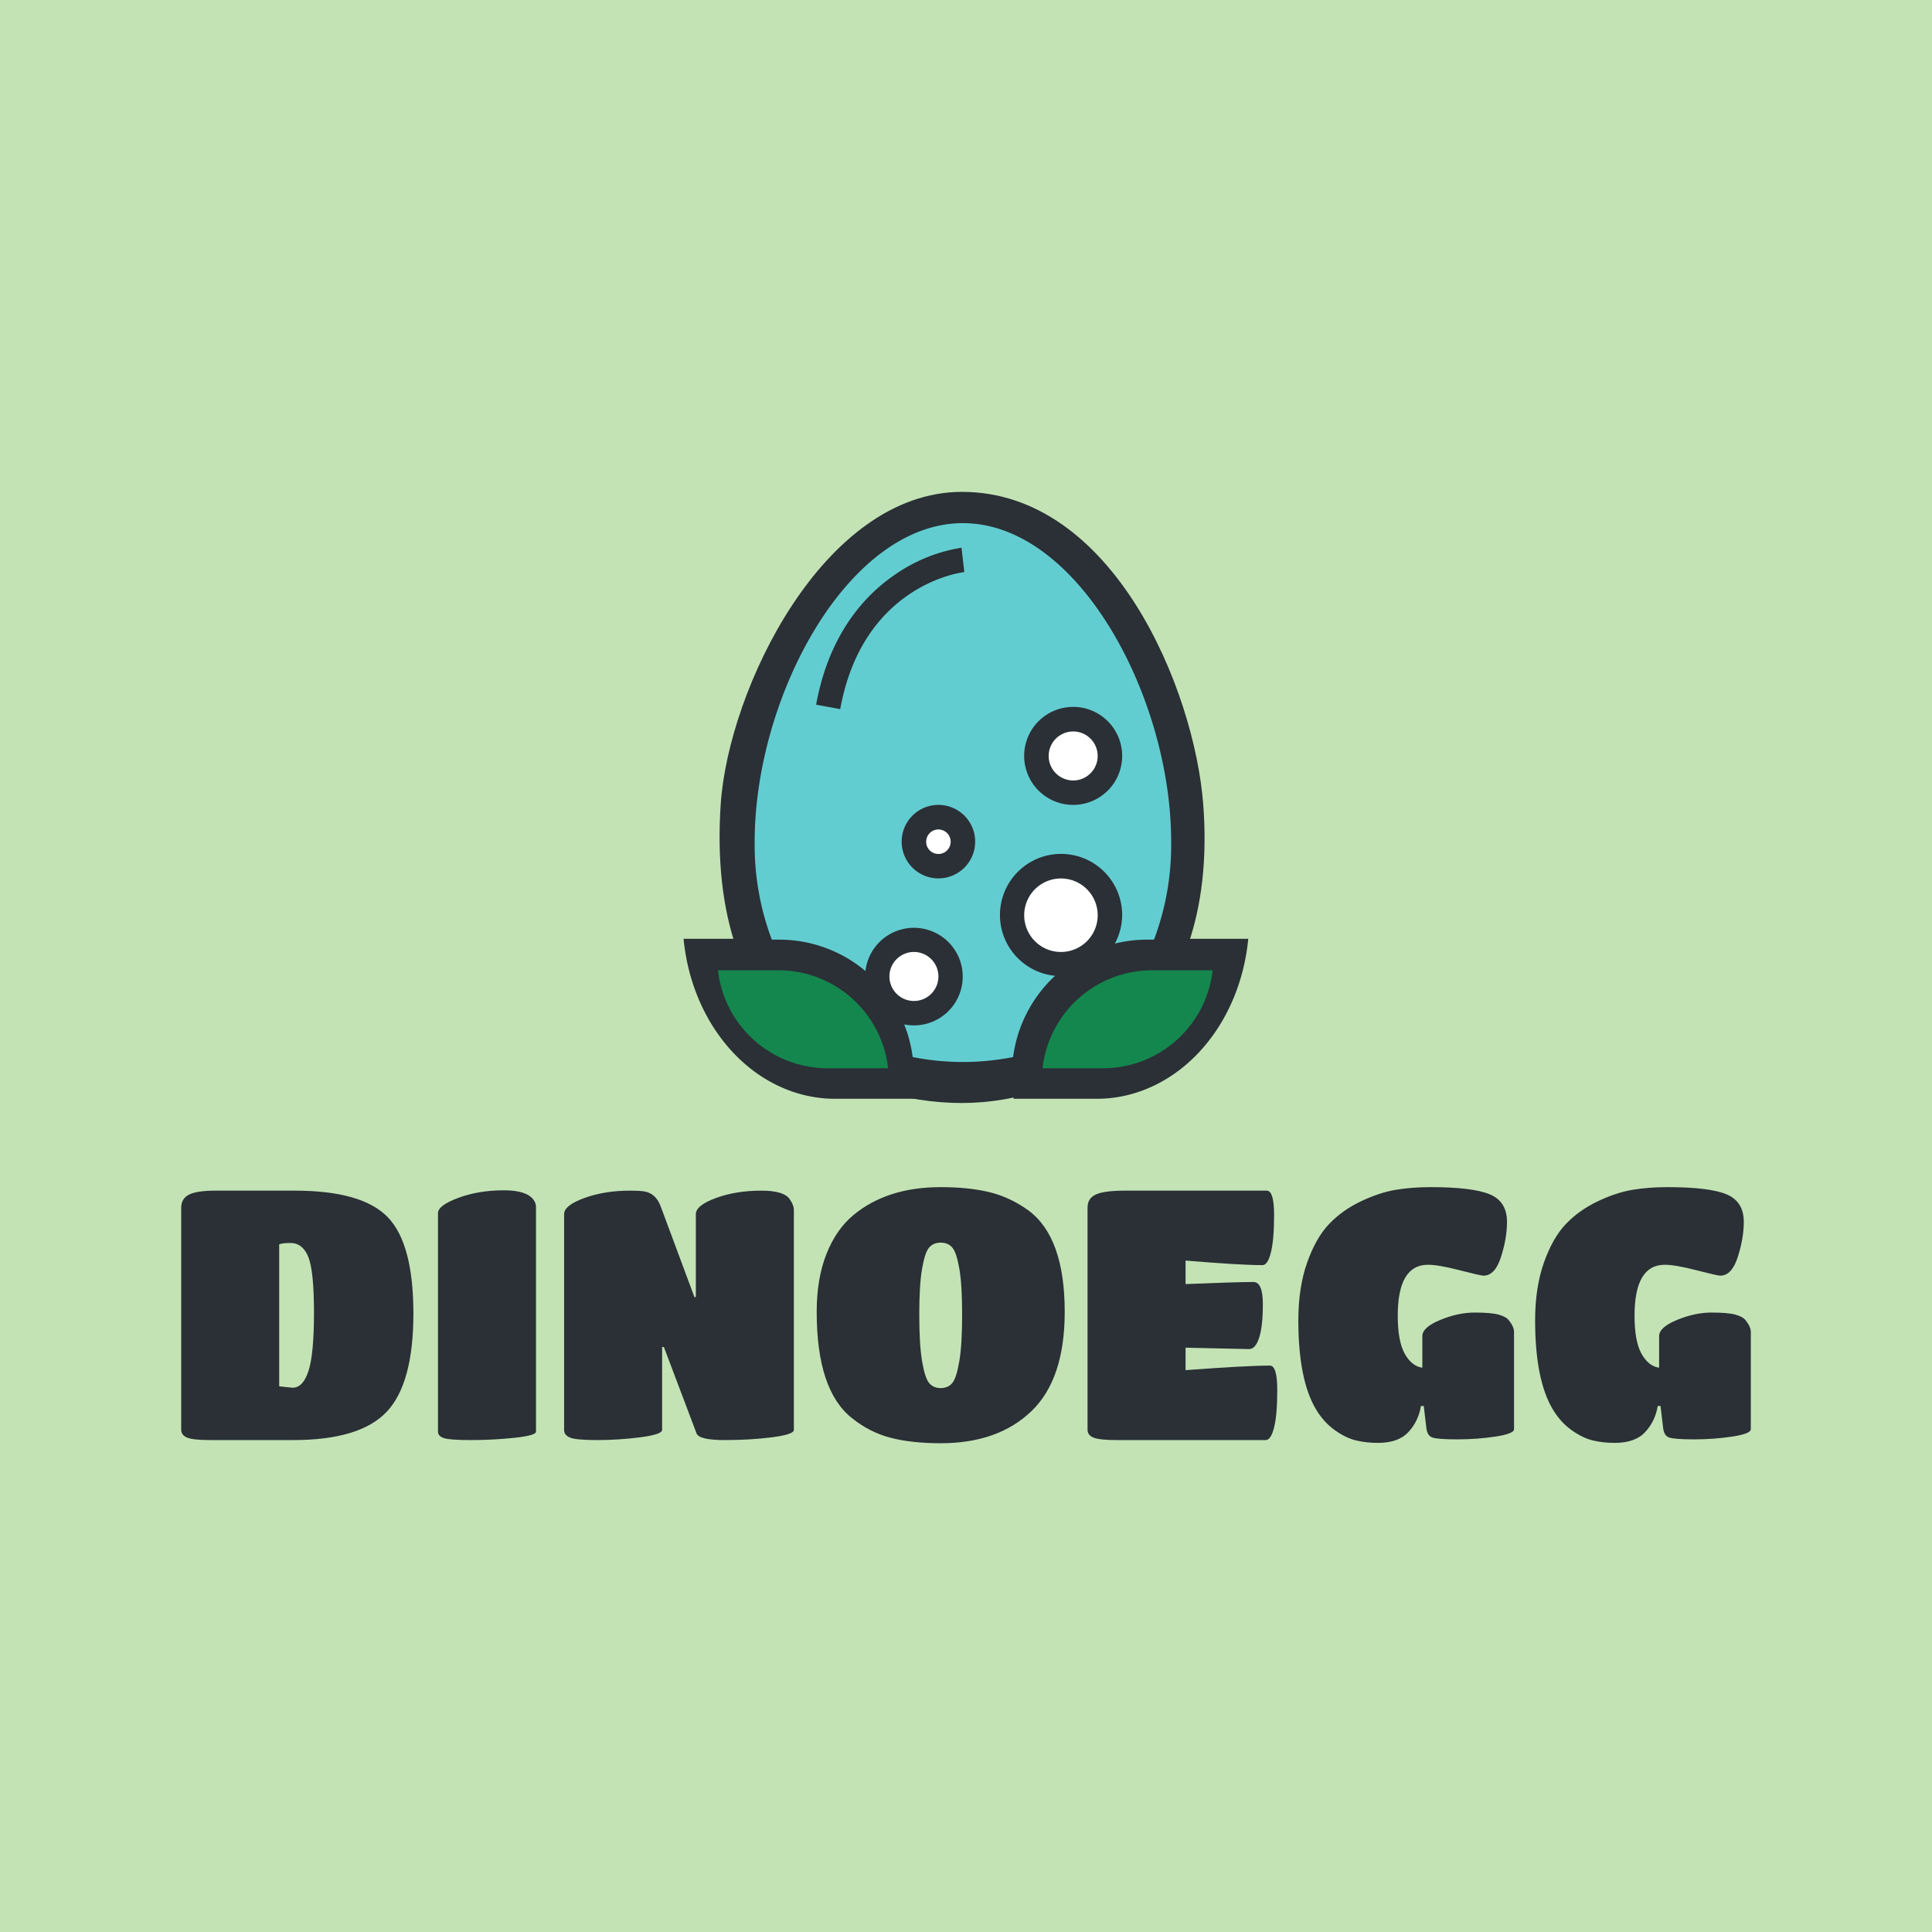
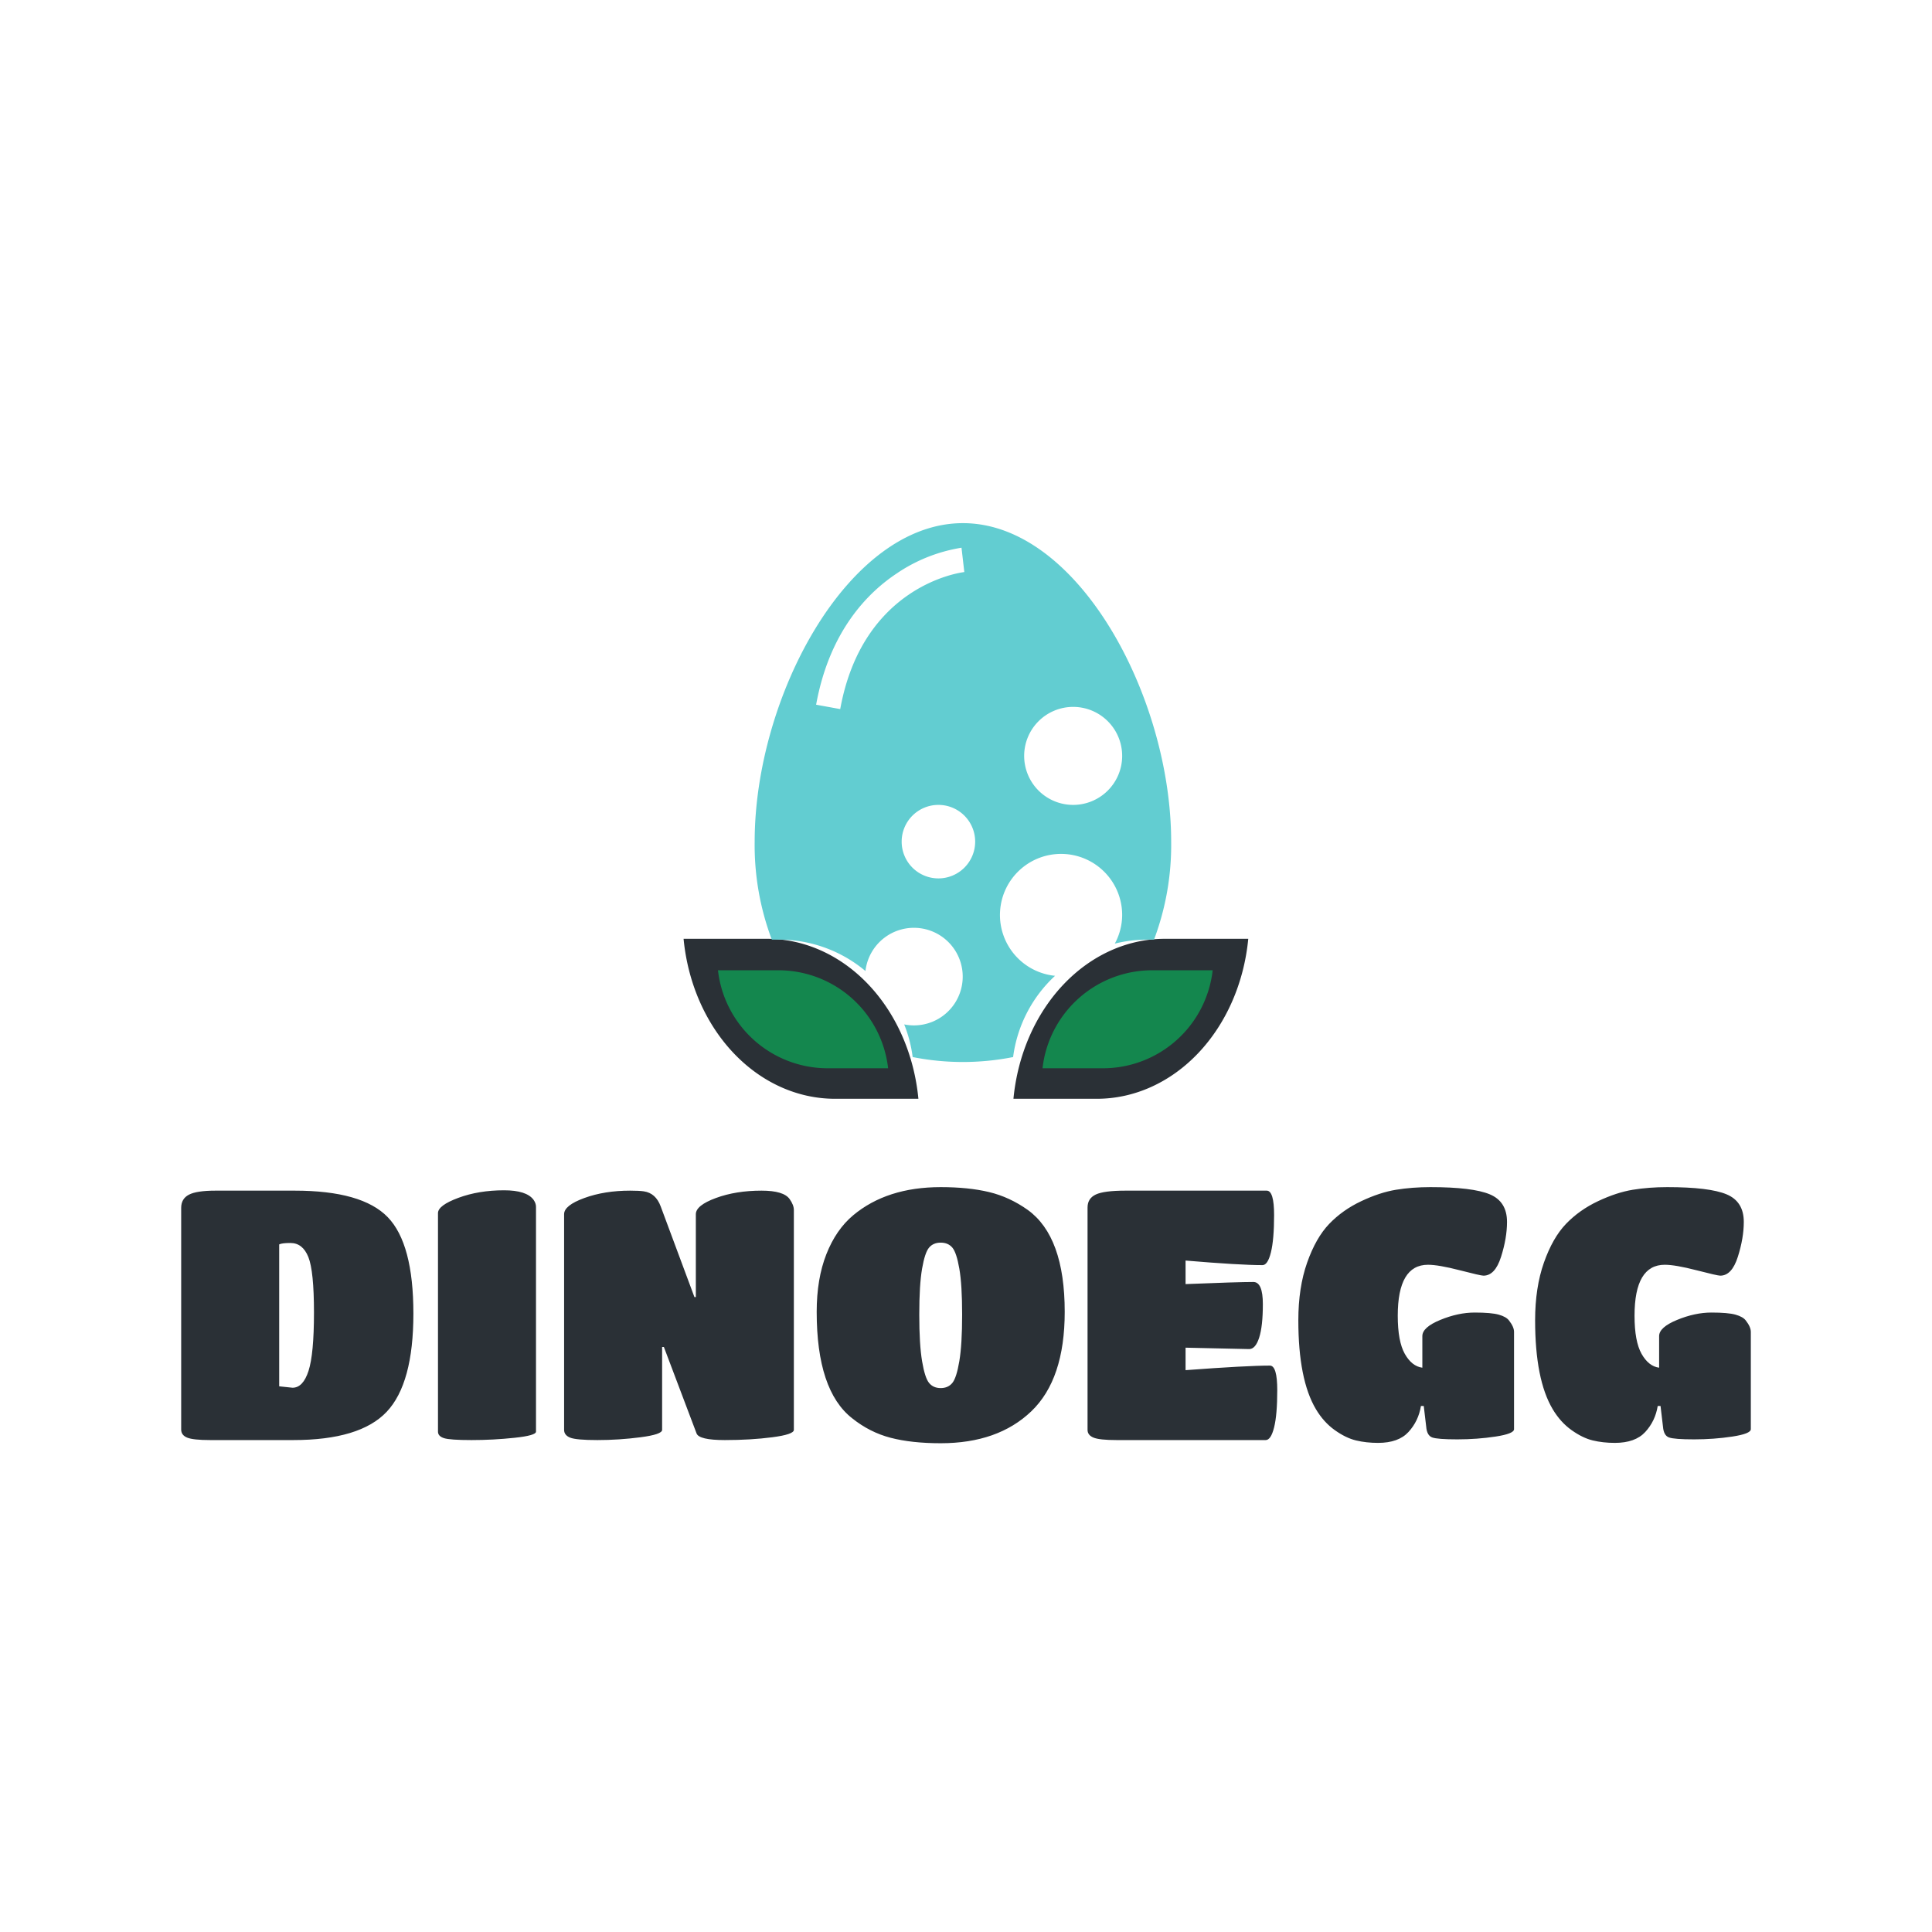
<svg xmlns="http://www.w3.org/2000/svg" width="512" height="512" viewBox="0 0 512 512" style="overflow: visible;" data-svgdocument="" id="_OQrygCFXG7fujrItZJPNC" class="fl-svgdocument" x="0" y="0">
-   <rect data-uid="o_f7behfn7f_4" data-fl-background="" x="0" y="0" width="512" height="512" fill="#c3e3b5" />
  <g id="_TVdyfRAHIzJhzgf2IcfSl" transform="matrix(0.927, 0, 0, 0.927, 19.207, 21.36)" data-uid="o_f7behfn7f_5">
    <path id="_u02APOfSLeMiSZUAdSlX-" d="M21 48h4.945A9.013 9.013 0 0 0 17 40H12.055A9.013 9.013 0 0 0 21 48Z" stroke="none" fill="#2a3036" transform="matrix(-4.833, 0, 0, 5.717, 394.395, 16.663)" stroke-width="1" data-uid="o_f7behfn7f_6" />
    <path id="_LiyqWVEGcYZx4i7BJA6hu" d="M21 48h4.945A9.013 9.013 0 0 0 17 40H12.055A9.013 9.013 0 0 0 21 48Z" stroke="none" fill="#2a3036" transform="matrix(4.833, 0, 0, 5.717, 116.44, 16.663)" stroke-width="1" data-uid="o_f7behfn7f_7" />
-     <path id="_1JxRxUEp1Td3AkG6vyUIc" d="M86.341 51.2C85 33 72.695 1.501 49.715 1.501c-21.065 0-35.464 31.513-36.627 49.699  C10.75 87.75 32.75 98.779 49.715 98.779C66.25 98.779 88.954 86.672 86.341 51.2z" stroke="none" fill="#2a3036" transform="matrix(1.883, 0, 0, 1.796, 160.673, 114.878)" stroke-width="1" data-uid="o_f7behfn7f_8" />
-     <path id="_9dv8ATlqvGAlnr_mLo1dE" stroke="none" fill="#ffffff" transform="matrix(3.502, 0, 0, 3.502, 142.498, 112.528)" stroke-width="1" data-type="circle" data-cx="28" data-cy="41" data-r="2" d="M28 41m-2 0a2 2 0 1 0 4 0a2 2 0 1 0 -4 0" data-uid="o_f7behfn7f_9" />
    <path id="_3iuxPVmy0K6Gu96SXHt05" d="M21 48h4.945A9.013 9.013 0 0 0 17 40H12.055A9.013 9.013 0 0 0 21 48Z" stroke="none" fill="#14874e" transform="matrix(3.502, 0, 0, 3.502, 142.316, 114.258)" stroke-width="1" data-uid="o_f7behfn7f_10" />
    <path id="_6sFhjlzhAcQ1sdMZ4DxWm" stroke="none" fill="#ffffff" transform="matrix(3.502, 0, 0, 3.502, 142.498, 112.528)" stroke-width="1" data-type="circle" data-cx="41" data-cy="23" data-r="2" d="M41 23m-2 0a2 2 0 1 0 4 0a2 2 0 1 0 -4 0" data-uid="o_f7behfn7f_11" />
    <path id="_tdzFckYIFq_NfxsivPaNa" stroke="none" fill="#ffffff" transform="matrix(3.502, 0, 0, 3.502, 142.493, 112.529)" stroke-width="1" data-type="circle" data-cx="30" data-cy="30" data-r="1" d="M30 30m-1 0a1 1 0 1 0 2 0a1 1 0 1 0 -2 0" data-uid="o_f7behfn7f_12" />
    <path id="_QnDZiAOLCSDPGpBDJ8ca7" d="M17 38a10.946 10.946 0 0 1 7.044 2.562 3.983 3.983 0 1 1 3.163 4.358 10.882 10.882 0 0 1 .691 2.665 21.052 21.052 0 0 0 8.2 0 10.965 10.965 0 0 1 3.424-6.633A4.988 4.988 0 1 1 45 36a4.933 4.933 0 0 1-.6 2.323A10.973 10.973 0 0 1 47 38h.6A21.922 21.922 0 0 0 49 30C49 18.224 41.417 4 32 4S15 18.224 15 30a21.922 21.922 0 0 0 1.4 8ZM41 19a4 4 0 1 1-4 4A4 4 0 0 1 41 19ZM33 30a3 3 0 1 1-3-3A3 3 0 0 1 33 30Zm-6.3-21.964a13.109 13.109 0 0 1 5.185-2.03L32 7l.114.993c-.338.04-8.295 1.092-10.13 11.186l-1.968-.358C21.113 12.788 24.259 9.626 26.705 8.036Z" stroke="none" fill="#62cdd1" transform="matrix(3.502, 0, 0, 3.502, 142.494, 112.507)" stroke-width="1" data-uid="o_f7behfn7f_13" />
-     <path id="_UEfZ6VUIlGGVlcTzJ4zsN" stroke="none" fill="#ffffff" transform="matrix(3.502, 0, 0, 3.502, 142.504, 112.528)" stroke-width="1" data-type="circle" data-cx="40" data-cy="36" data-r="3" d="M40 36m-3 0a3 3 0 1 0 6 0a3 3 0 1 0 -6 0" data-uid="o_f7behfn7f_14" />
    <path id="_rzEuqsOvaKdU8d2nzQpvj" d="M43 48a9.013 9.013 0 0 0 8.945-8H47a9.013 9.013 0 0 0-8.945 8Z" stroke="none" fill="#14874e" transform="matrix(3.502, 0, 0, 3.502, 144.046, 114.258)" stroke-width="1" data-uid="o_f7behfn7f_15" />
  </g>
  <path id="_uEhP_JWr3X5uGzpP9ws_Q" fill="#2a3036" transform="matrix(0.931, 0, 0, 0.931, 255.534, 381.634)" text="DINOEGG" text-anchor="middle" font-size="100" letter-spacing="0" side="left" offset="0.5" dx="0" dy="0" space="preserve" href="#" font-family="Titan One" font-scale="contain" x="0" y="0" data-fl-textpath="" data-uid="o_f7behfn7f_16" d="M-191 0L-191 0L-214.6 0Q-219.5 0 -221.2-0.7Q-222.9-1.4 -222.9-3L-222.9-3L-222.9-66.1Q-222.9-68.7 -220.7-69.85Q-218.5-71 -213.1-71L-213.1-71L-190.6-71Q-171.4-71 -164.1-63.45Q-156.8-55.9 -156.8-36Q-156.8-16.1 -164.4-8.05Q-172 0 -191 0ZM-191.8-56.1L-191.8-56.1Q-194.2-56.1 -195-55.7L-195-55.7L-195-15.3L-191.2-14.9Q-188.2-14.9 -186.65-19.7Q-185.1-24.5 -185.1-36.3Q-185.1-48.1 -186.7-52.1Q-188.3-56.1 -191.8-56.1ZM-121.9-2.4Q-121.9-1.3 -128-0.65Q-134.1 0 -140.25 0Q-146.4 0 -148.1-0.55Q-149.8-1.1 -149.8-2.4L-149.8-2.4L-149.8-64.6Q-149.8-66.8 -144-68.95Q-138.2-71.1 -131-71.1L-131-71.1Q-124.6-71.1 -122.6-68.4L-122.6-68.4Q-121.9-67.4 -121.9-66.4L-121.9-66.4L-121.9-2.4ZM-86-2.9Q-86-1.6 -92.15-0.8Q-98.3 0 -104.4 0Q-110.5 0 -112.2-0.7Q-113.9-1.4 -113.9-2.9L-113.9-2.9L-113.9-64.3Q-113.9-66.8 -108.15-68.9Q-102.4-71 -95.1-71L-95.1-71Q-92.5-71 -91.2-70.8L-91.2-70.8Q-87.8-70.3 -86.4-66.5L-86.4-66.5L-76.8-40.7L-76.4-40.7L-76.4-64.3Q-76.4-66.8 -70.7-68.9Q-65-71 -57.7-71L-57.7-71Q-51.4-71 -49.7-68.6L-49.7-68.6Q-48.5-66.9 -48.5-65.5L-48.5-65.5L-48.5-2.9Q-48.5-1.6 -54.65-0.8Q-60.8 0 -68.15 0Q-75.5 0 -76.2-1.9L-76.2-1.9L-85.5-26.5L-86-26.5L-86-2.9ZM-6.7 0.9L-6.7 0.9Q-15 0.9 -20.95-0.65Q-26.9-2.2 -31.9-6.2L-31.9-6.2Q-42-14.1 -42-36.5L-42-36.5Q-42-45.9 -39.25-52.9Q-36.5-59.9 -31.6-64L-31.6-64Q-22-72 -6.7-72L-6.7-72Q 1.2-72  7.05-70.6Q 12.9-69.2  18.1-65.5L 18.1-65.5Q 28.6-57.9  28.6-36.5L 28.6-36.5Q 28.6-17.3  19.1-8.2Q 9.6 0.9 -6.7 0.9ZM-10-16.25Q-8.8-14.8 -6.7-14.8Q-4.6-14.8 -3.4-16.25Q-2.2-17.7 -1.4-22.45Q-0.6-27.2 -0.6-35.7Q-0.6-44.2 -1.4-48.8Q-2.2-53.4 -3.4-54.8Q-4.6-56.2 -6.7-56.2Q-8.8-56.2 -10-54.8Q-11.2-53.4 -12-48.8Q-12.8-44.2 -12.8-35.7Q-12.8-27.2 -12-22.45Q-11.2-17.7 -10-16.25ZM 85.8 0L 85.8 0L 43.4 0Q 38.5 0  36.8-0.7Q 35.1-1.4  35.1-2.9L 35.1-2.9L 35.1-66.2Q 35.1-68.8  37.45-69.9Q 39.8-71  45.9-71L 45.9-71L 86.1-71Q 88.2-71  88.2-64.05Q 88.2-57.1  87.3-53.45Q 86.4-49.8  84.9-49.8L 84.9-49.8Q 78.4-49.8  63-51.1L 63-51.1L 63-44.4Q 77.8-45  82.3-45L 82.3-45Q 85-45  85-38.7Q 85-32.4  83.95-29.15Q 82.9-25.9  81.1-25.9L 81.1-25.9L 63-26.3L 63-19.9Q 80.4-21.2  87-21.2L 87-21.2Q 89.1-21.2  89.1-14.2Q 89.1-7.2  88.2-3.6Q 87.3 0  85.8 0ZM 117.8 0.8L 117.8 0.8Q 114.4 0.8  111.5 0.1Q 108.6-0.6  105.45-2.85Q 102.3-5.1  100.1-8.8L 100.1-8.8Q 95.1-17.2  95.1-34.1L 95.1-34.1Q 95.1-43.4  97.6-50.5Q 100.1-57.6  103.9-61.55Q 107.7-65.5  113-68Q 118.3-70.5  122.9-71.25Q 127.5-72  132.7-72L 132.7-72Q 144.7-72  149.6-69.95Q 154.5-67.9  154.5-62.1L 154.5-62.1Q 154.5-57.5  152.8-52.15Q 151.1-46.8  147.8-46.8L 147.8-46.8Q 147-46.8  141-48.35Q 135-49.9  132-49.9L 132-49.9Q 123.4-49.9  123.4-35.4L 123.4-35.4Q 123.4-28.1  125.4-24.55Q 127.4-21  130.4-20.6L 130.4-20.6L 130.4-29.6Q 130.4-32.1  135.5-34.2Q 140.6-36.3  145.3-36.3Q 150-36.3  152.15-35.7Q 154.3-35.1  155.1-34L 155.1-34Q 156.5-32.2  156.5-30.8L 156.5-30.8L 156.5-3.1Q 156.5-1.8  151.25-1Q 146-0.2  140.35-0.2Q 134.7-0.2  133.2-0.75Q 131.7-1.3  131.5-3.8L 131.5-3.8L 130.8-9.7L 130-9.7Q 129.3-5.4  126.45-2.3Q 123.6 0.8  117.8 0.8ZM 185.2 0.8L 185.2 0.8Q 181.8 0.8  178.9 0.1Q 176-0.6  172.85-2.85Q 169.7-5.1  167.5-8.8L 167.5-8.8Q 162.5-17.2  162.5-34.1L 162.5-34.1Q 162.5-43.4  165-50.5Q 167.5-57.6  171.3-61.55Q 175.1-65.5  180.4-68Q 185.7-70.5  190.3-71.25Q 194.9-72  200.1-72L 200.1-72Q 212.1-72  217-69.95Q 221.9-67.9  221.9-62.1L 221.9-62.1Q 221.9-57.5  220.2-52.15Q 218.5-46.8  215.2-46.8L 215.2-46.8Q 214.4-46.8  208.4-48.35Q 202.4-49.9  199.4-49.9L 199.4-49.9Q 190.8-49.9  190.8-35.4L 190.8-35.4Q 190.8-28.1  192.8-24.55Q 194.8-21  197.8-20.6L 197.8-20.6L 197.8-29.6Q 197.8-32.1  202.9-34.2Q 208-36.3  212.7-36.3Q 217.4-36.3  219.55-35.7Q 221.7-35.1  222.5-34L 222.5-34Q 223.9-32.2  223.9-30.8L 223.9-30.8L 223.9-3.1Q 223.9-1.8  218.65-1Q 213.4-0.2  207.75-0.2Q 202.1-0.2  200.6-0.75Q 199.1-1.3  198.9-3.8L 198.9-3.8L 198.2-9.7L 197.4-9.7Q 196.7-5.4  193.85-2.3Q 191 0.8  185.2 0.8Z" />
</svg>